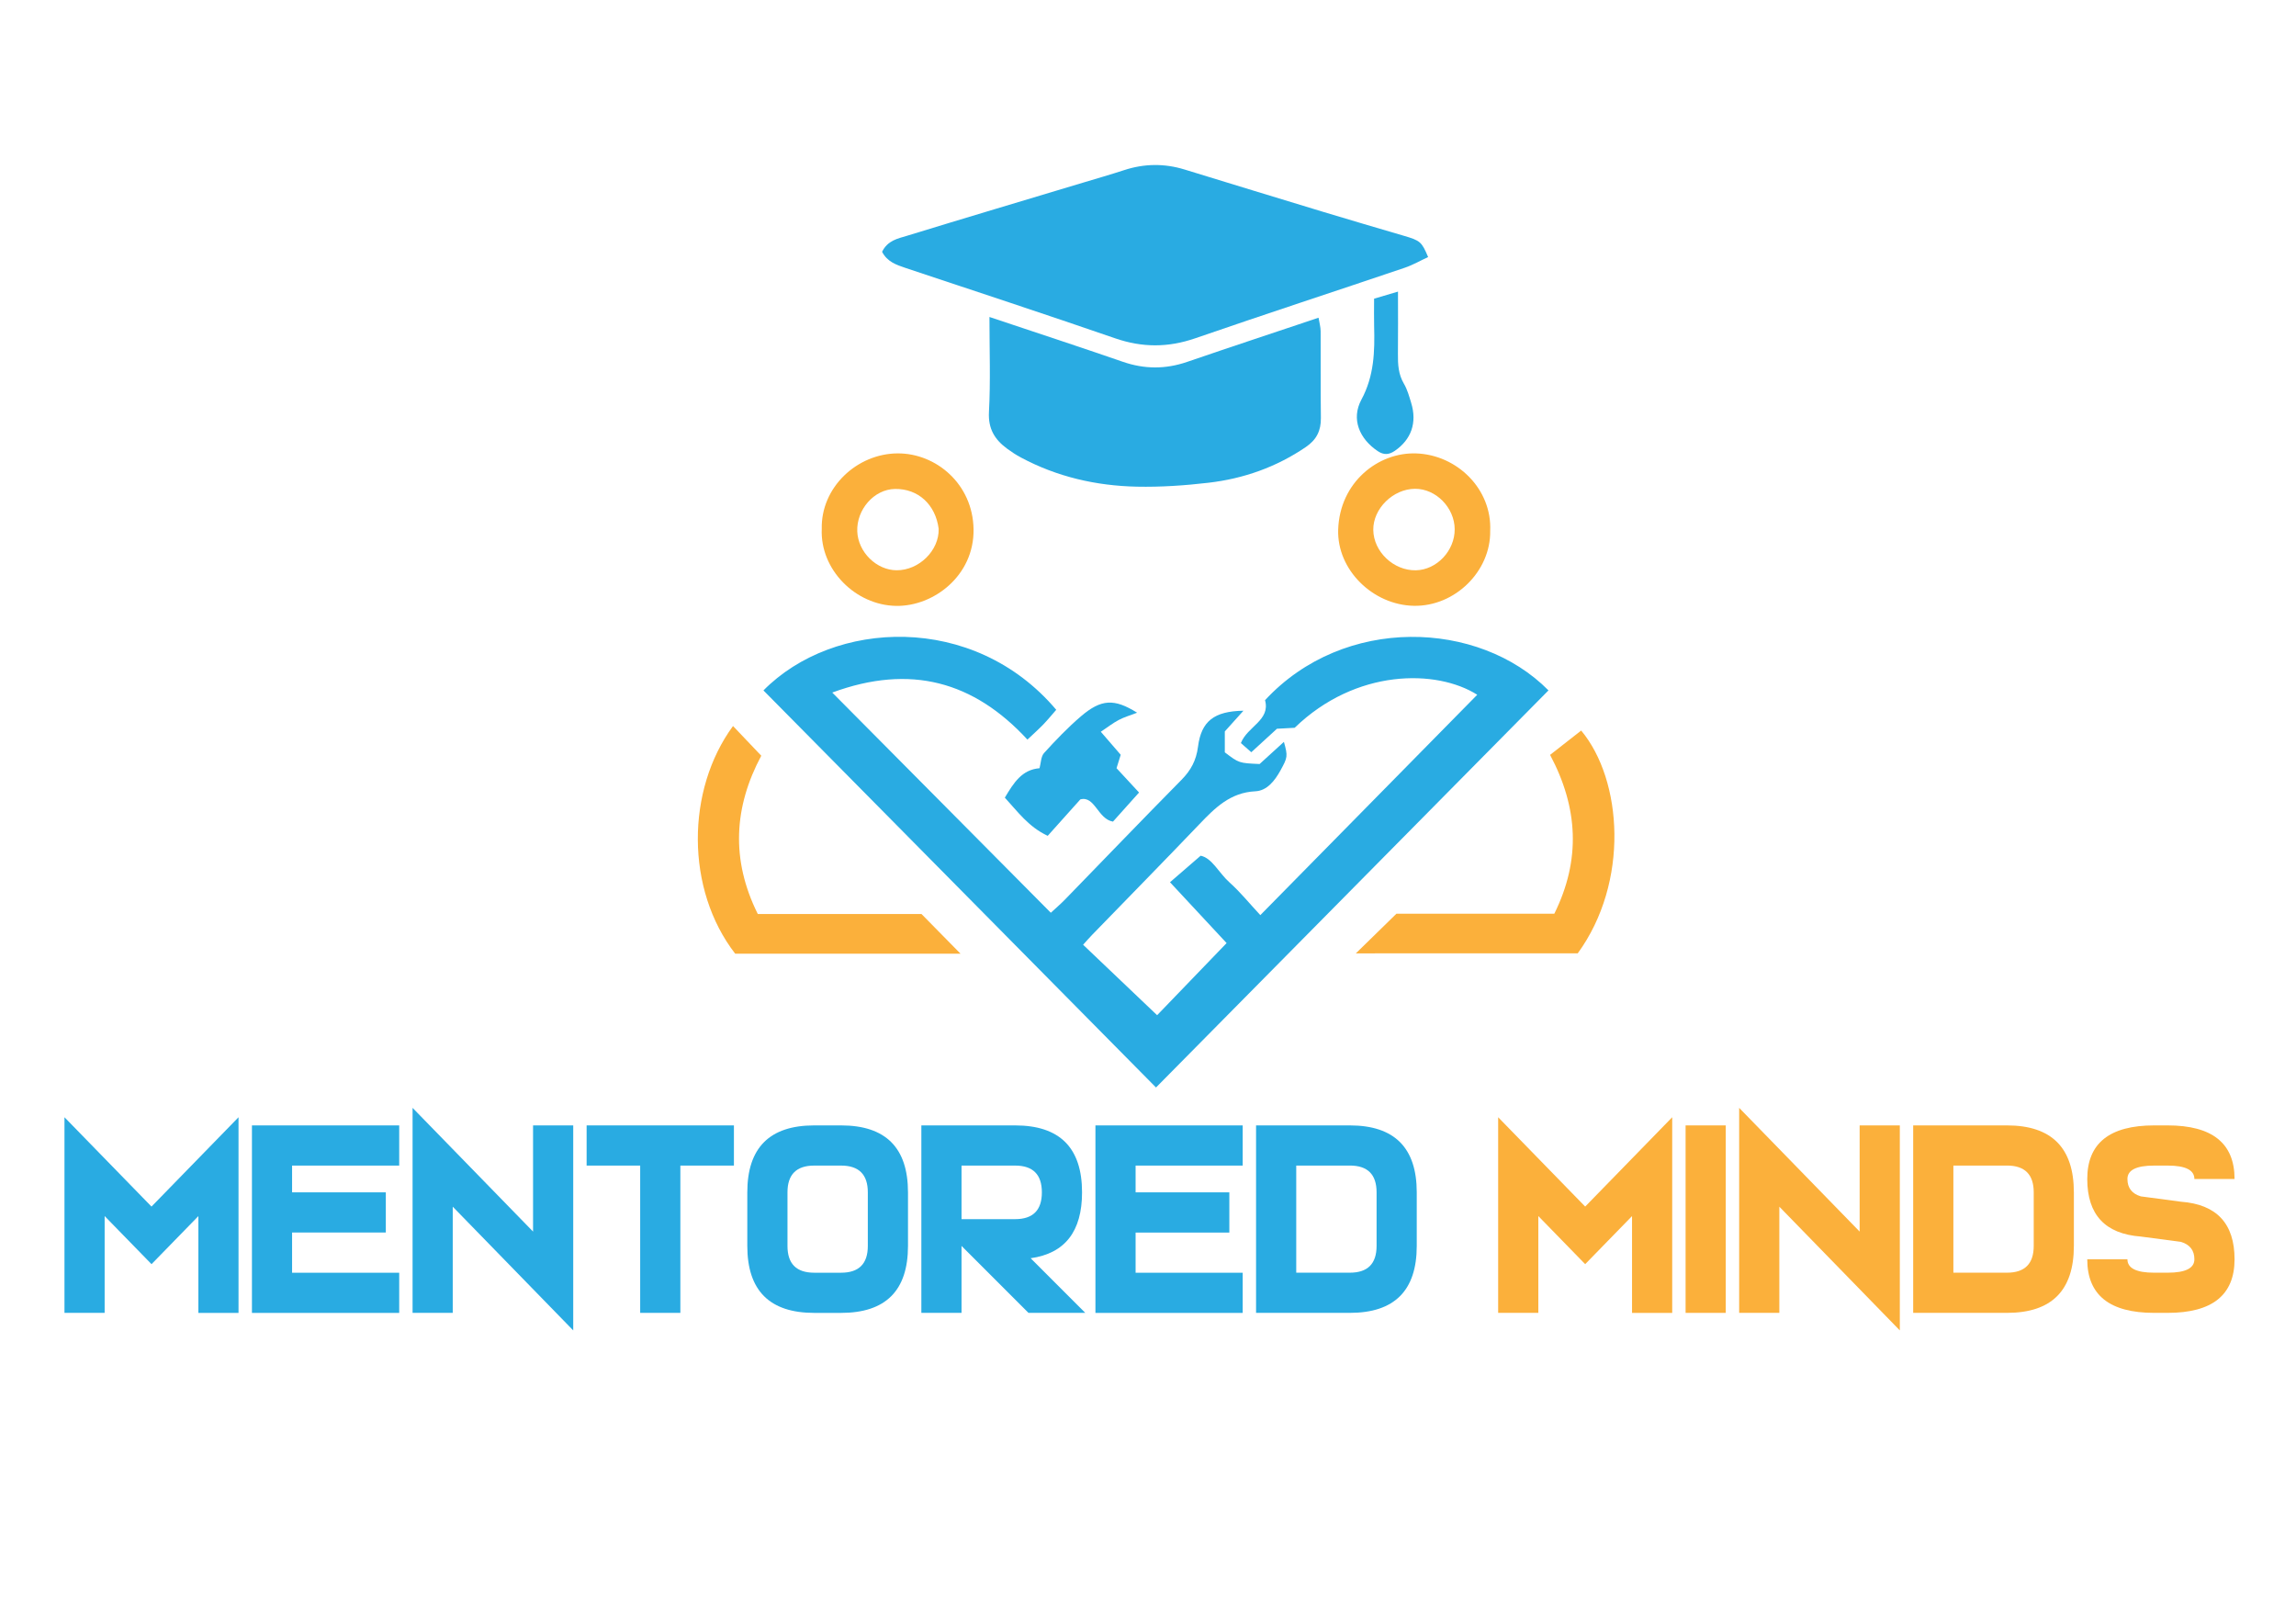
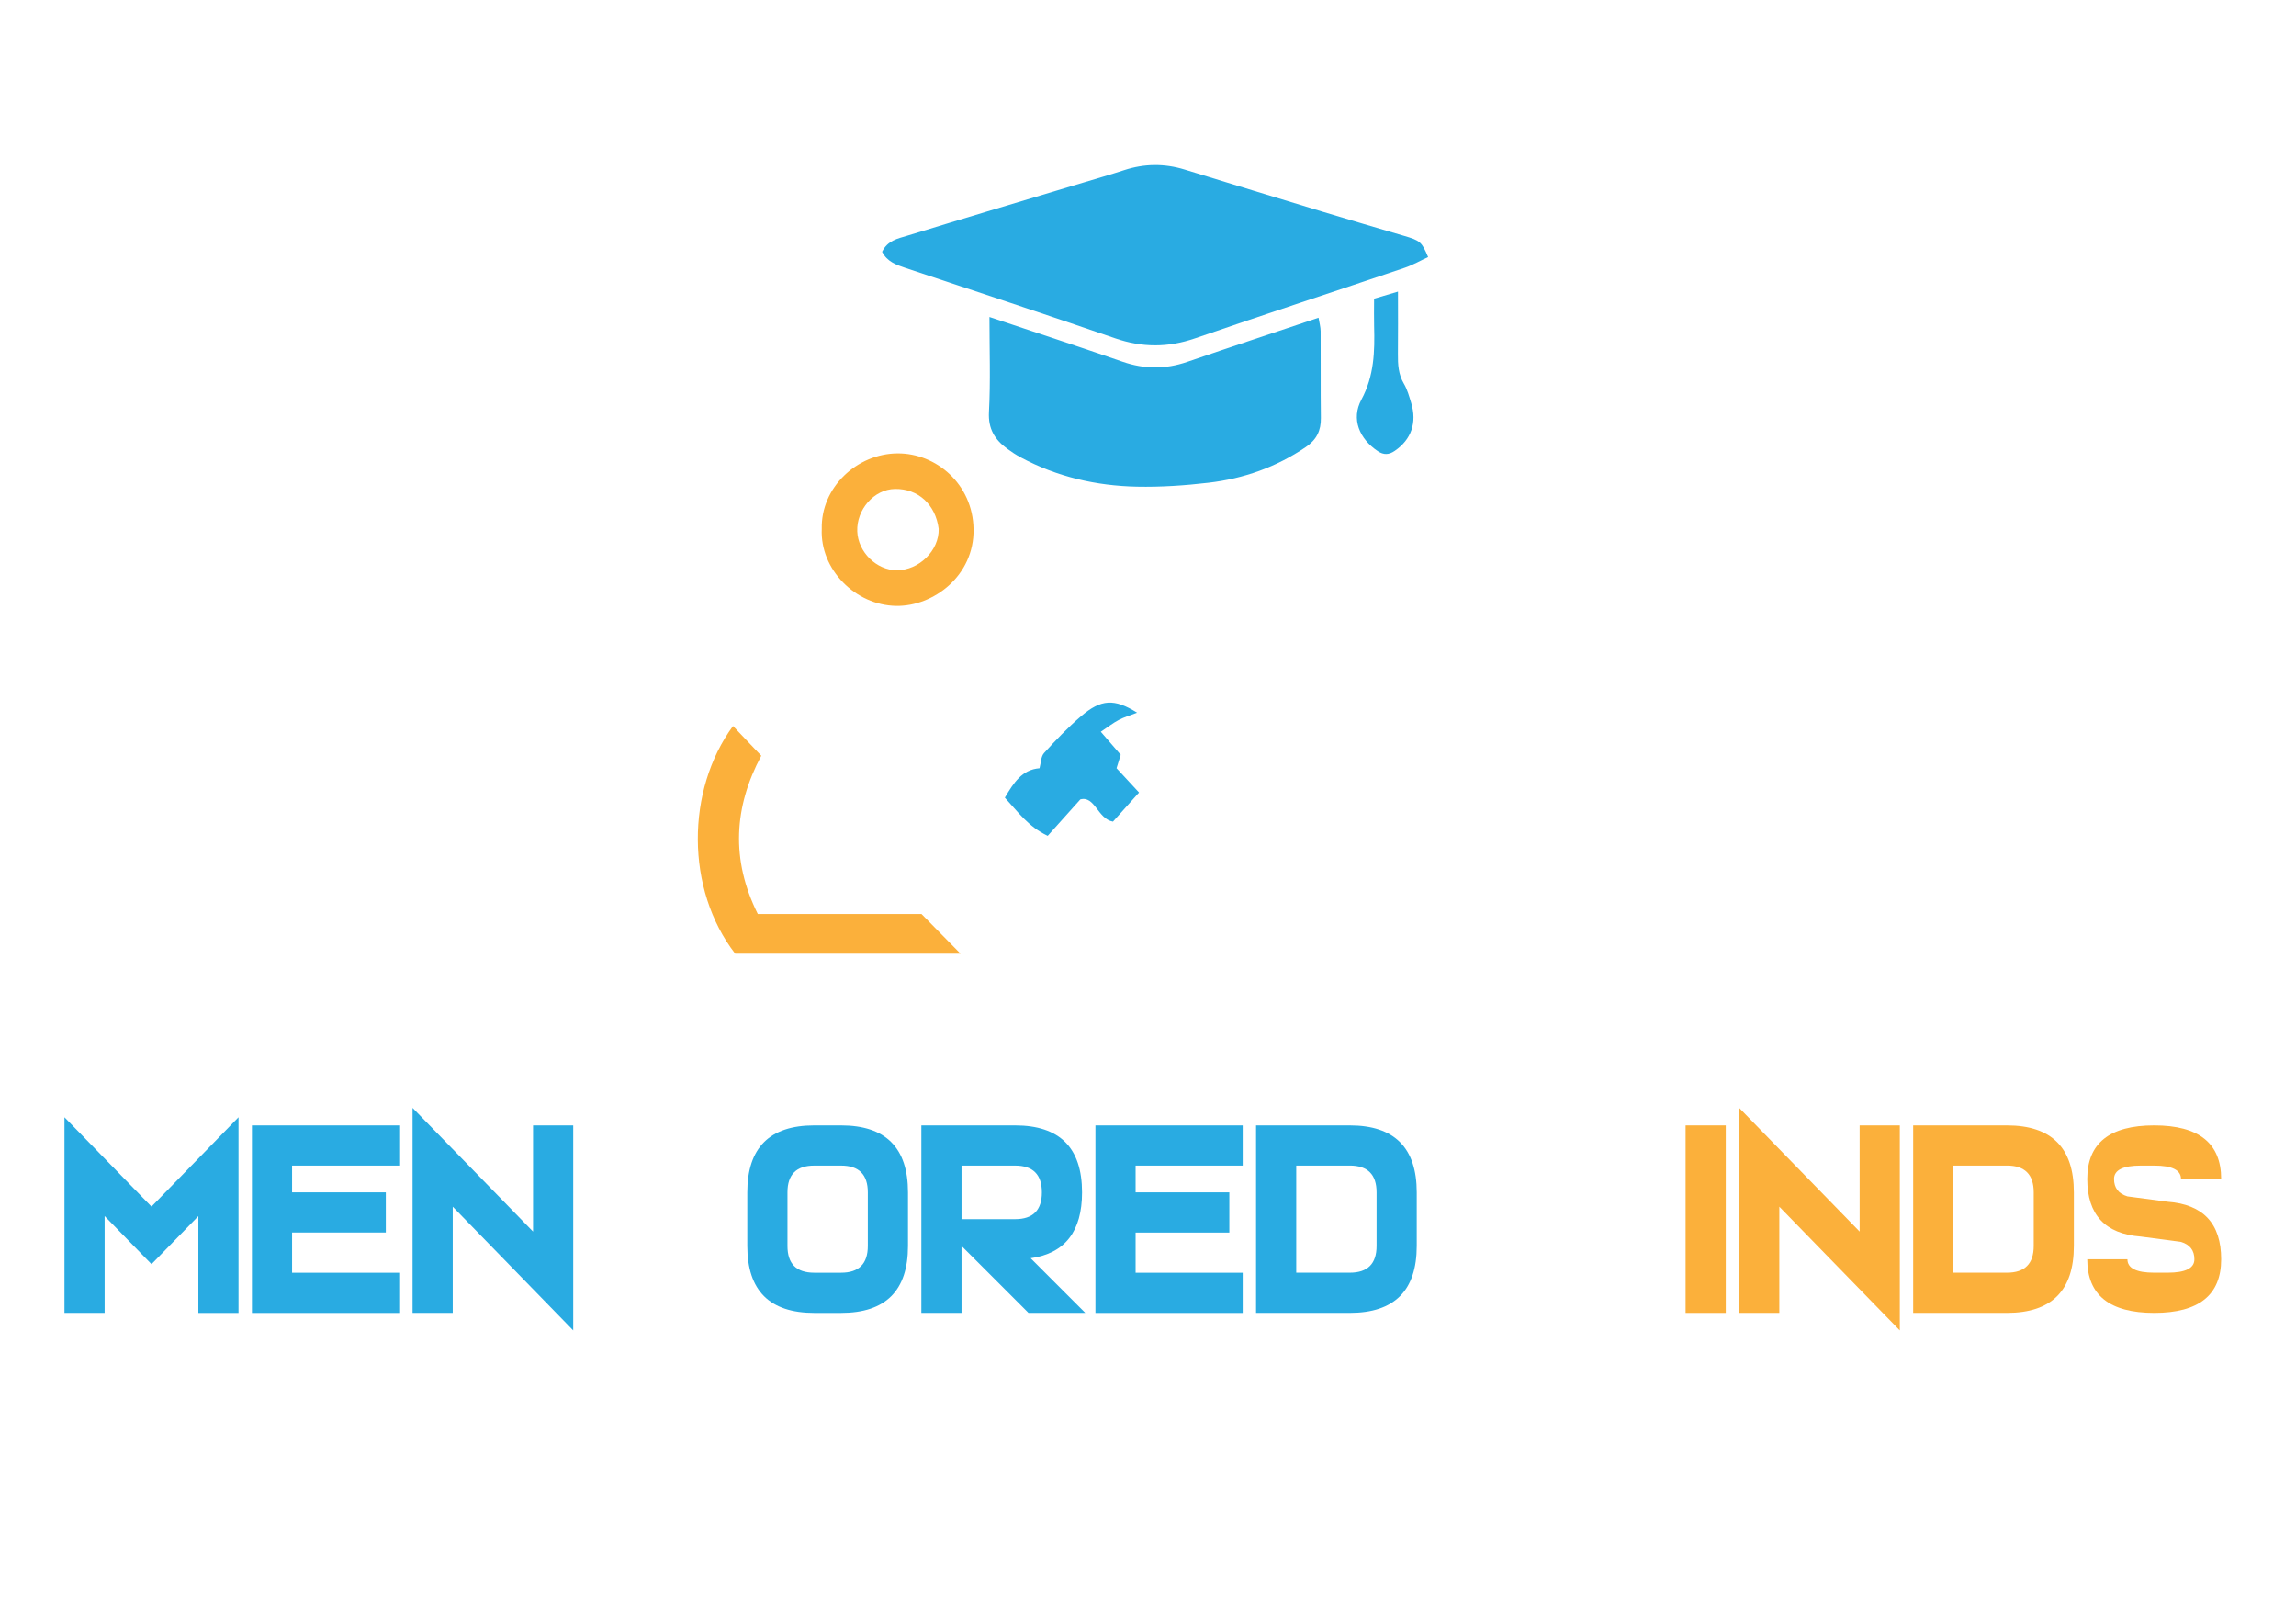
<svg xmlns="http://www.w3.org/2000/svg" version="1.1" id="Layer_1" x="0px" y="0px" viewBox="0 0 841.89 595.28" style="enable-background:new 0 0 841.89 595.28;" xml:space="preserve">
  <style type="text/css">
	.st0{fill:#29ABE2;}
	.st1{fill:#FBB03B;}
</style>
  <g>
    <path class="st0" d="M38.37,445.83v35.49H23.64V409.6l31.91,32.75l31.91-32.75v71.73H72.74v-35.49l-17.18,17.62L38.37,445.83z" />
    <path class="st0" d="M146.38,412.59v14.73H107.1v9.82h34.37v14.73H107.1v14.73h39.28v14.73h-54v-68.73H146.38z" />
    <path class="st0" d="M166.01,442.39v38.93h-14.73v-75.16l44.18,45.36v-38.93h14.73v75.16L166.01,442.39z" />
-     <path class="st0" d="M269.11,412.59v14.73h-19.64v54h-14.73v-54h-19.64v-14.73H269.11z" />
    <path class="st0" d="M274.02,437.14c0-16.36,8.18-24.55,24.55-24.55h9.82c16.36,0,24.55,8.18,24.55,24.55v19.64   c0,16.37-8.18,24.55-24.55,24.55h-9.82c-16.36,0-24.55-8.18-24.55-24.55V437.14z M298.57,427.32c-6.55,0-9.82,3.27-9.82,9.82v19.64   c0,6.55,3.27,9.82,9.82,9.82h9.82c6.55,0,9.82-3.27,9.82-9.82v-19.64c0-6.55-3.27-9.82-9.82-9.82H298.57z" />
    <path class="st0" d="M396.76,437.14c0,14.34-6.28,22.39-18.85,24.15l20.03,20.03h-20.82l-24.55-24.55v24.55h-14.73v-68.73h34.37   C388.57,412.59,396.76,420.77,396.76,437.14z M372.21,446.96c6.55,0,9.82-3.27,9.82-9.82c0-6.55-3.27-9.82-9.82-9.82h-19.64v19.64   H372.21z" />
    <path class="st0" d="M455.67,412.59v14.73h-39.27v9.82h34.37v14.73h-34.37v14.73h39.27v14.73h-54v-68.73H455.67z" />
    <path class="st0" d="M519.49,456.77c0,16.37-8.18,24.55-24.55,24.55h-34.37v-68.73h34.37c16.36,0,24.55,8.18,24.55,24.55V456.77z    M494.94,466.59c6.55,0,9.82-3.27,9.82-9.82v-19.64c0-6.55-3.27-9.82-9.82-9.82h-19.64v39.27H494.94z" />
-     <path class="st1" d="M564.07,445.83v35.49h-14.73V409.6l31.91,32.75l31.91-32.75v71.73h-14.73v-35.49l-17.18,17.62L564.07,445.83z" />
    <path class="st1" d="M632.8,481.32h-14.73v-68.73h14.73V481.32z" />
    <path class="st1" d="M652.44,442.39v38.93h-14.73v-75.16l44.18,45.36v-38.93h14.73v75.16L652.44,442.39z" />
    <path class="st1" d="M760.44,456.77c0,16.37-8.18,24.55-24.55,24.55h-34.37v-68.73h34.37c16.36,0,24.55,8.18,24.55,24.55V456.77z    M735.9,466.59c6.55,0,9.82-3.27,9.82-9.82v-19.64c0-6.55-3.27-9.82-9.82-9.82h-19.64v39.27H735.9z" />
-     <path class="st1" d="M789.9,481.32c-16.37,0-24.55-6.55-24.55-19.64h14.73c0,3.27,3.27,4.91,9.82,4.91h4.91   c6.55,0,9.82-1.64,9.82-4.91c0-3.27-1.64-5.4-4.91-6.38l-14.73-1.96c-13.09-0.98-19.64-8.02-19.64-21.11s8.18-19.64,24.55-19.64   h4.91c16.37,0,24.55,6.55,24.55,19.64h-14.73c0-3.27-3.27-4.91-9.82-4.91h-4.91c-6.55,0-9.82,1.64-9.82,4.91s1.64,5.4,4.91,6.38   l14.73,1.96c13.09,0.98,19.64,8.02,19.64,21.11c0,13.09-8.18,19.64-24.55,19.64H789.9z" />
+     <path class="st1" d="M789.9,481.32c-16.37,0-24.55-6.55-24.55-19.64h14.73c0,3.27,3.27,4.91,9.82,4.91h4.91   c6.55,0,9.82-1.64,9.82-4.91c0-3.27-1.64-5.4-4.91-6.38l-14.73-1.96c-13.09-0.98-19.64-8.02-19.64-21.11s8.18-19.64,24.55-19.64   c16.37,0,24.55,6.55,24.55,19.64h-14.73c0-3.27-3.27-4.91-9.82-4.91h-4.91c-6.55,0-9.82,1.64-9.82,4.91s1.64,5.4,4.91,6.38   l14.73,1.96c13.09,0.98,19.64,8.02,19.64,21.11c0,13.09-8.18,19.64-24.55,19.64H789.9z" />
  </g>
  <g>
-     <path class="st0" d="M449.77,345.75c-6.35-6.83-13.45-14.45-20.76-22.31c3.26-2.82,6.74-5.83,11.24-9.72   c4.17,0.81,6.67,6.31,10.63,9.84c3.89,3.47,7.2,7.59,11.25,11.94c26.96-27.39,53.22-54.06,79.54-80.79   c-14.89-9.42-44.47-9.66-66.95,12.11c-2.06,0.11-4.24,0.23-6.49,0.35c-3.05,2.79-6.06,5.54-9.41,8.61   c-1.44-1.27-2.56-2.25-3.82-3.36c2.4-6.12,10.9-8.34,8.86-15.72c28.95-31.29,78.44-29.4,103.93-3.59   c-47.73,48.28-95.46,96.56-143.91,145.58c-48.19-48.74-96.07-97.15-143.94-145.57c25.67-26.02,77.08-28.69,107.36,7.1   c-1.53,1.74-3.05,3.62-4.72,5.35c-1.7,1.76-3.53,3.39-5.84,5.58c-19.67-21.3-42.85-27.82-71.57-17.25   c27.13,27.33,53.46,53.85,80.14,80.73c1.61-1.49,3.45-3.05,5.13-4.77c14.25-14.64,28.4-29.39,42.76-43.93   c3.46-3.5,5.44-7.15,6.08-12.17c1.2-9.38,5.92-13.02,16.66-13.2c-2.58,2.87-4.63,5.15-6.83,7.6c0,2.52,0,5.22,0,7.66   c5.2,3.95,5.2,3.95,12.76,4.28c2.77-2.52,5.78-5.27,8.91-8.12c1.49,5.3,1.36,5.71-1.27,10.49c-2.09,3.79-4.94,7.42-9.19,7.63   c-9.26,0.45-14.86,6.13-20.63,12.17c-12.98,13.57-26.14,26.97-39.22,40.45c-1.11,1.14-2.15,2.35-3.32,3.64   c9.28,8.83,18.21,17.34,27.14,25.83C432.55,363.62,441.49,354.34,449.77,345.75z" />
    <path class="st1" d="M268.78,266.17c3.38,3.55,6.74,7.09,10.36,10.89c-10.01,18.73-11.24,38.07-1.27,58.04c20.3,0,40.14,0,60.03,0   c4.57,4.65,8.93,9.08,14.29,14.53c-28.75,0-55.75,0-82.62,0C251.35,326.08,251.54,289.65,268.78,266.17z" />
-     <path class="st1" d="M497.16,349.52c4.74-4.63,9.2-8.99,14.88-14.54c17.89,0,37.73,0,57.89,0c9.78-19.74,8.76-38.86-1.55-58.23   c3.79-2.96,7.66-5.99,11.4-8.92c15.18,18.17,17.73,55.6-1.26,81.68C551.64,349.52,524.48,349.52,497.16,349.52z" />
    <path class="st1" d="M301.32,193.88c-0.35-15.18,12.91-27.59,27.83-27.66c14.05-0.07,27.58,11.19,27.83,27.82   c0.26,17-14.67,28.33-28.42,28.09C313.66,221.87,300.65,208.8,301.32,193.88z M344.19,193.88c-1.15-8.91-7.51-14.75-16.02-14.62   c-7.72,0.12-14.15,7.62-13.83,15.59c0.31,7.56,7.04,14.19,14.43,14.22C337,209.11,344.38,201.83,344.19,193.88z" />
-     <path class="st1" d="M546.42,194.6c0.25,14.85-12.95,27.78-27.98,27.5c-15.04-0.28-28.25-13.21-27.76-27.95   c0.57-17.33,14.64-28.42,28.62-27.92C534.4,166.77,547.1,179.4,546.42,194.6z M533.4,194c-0.06-7.88-6.86-14.82-14.51-14.8   c-8.07,0.02-15.45,7.28-15.34,15.09c0.11,7.99,7.46,14.95,15.63,14.79C526.83,208.92,533.46,201.89,533.4,194z" />
    <path class="st0" d="M396.13,293.08c-4.55,5.08-8.1,9.04-11.96,13.35c-7.12-3.35-11-8.89-15.72-14   c3.27-5.48,6.24-10.25,12.72-10.79c0.53-1.91,0.5-4.29,1.66-5.57c4.26-4.69,8.67-9.3,13.48-13.42c7.48-6.4,12.26-6.61,20.64-1.36   c-2.51,0.97-4.72,1.6-6.71,2.65c-2.15,1.13-4.09,2.66-6.6,4.33c2.52,2.92,4.81,5.56,7.3,8.44c-0.46,1.47-0.92,2.98-1.53,4.92   c2.51,2.72,5.28,5.7,8.25,8.92c-3.37,3.76-6.45,7.2-9.56,10.67C402.51,300.26,401.45,291.61,396.13,293.08z" />
  </g>
  <g>
    <path class="st0" d="M323.44,92.31c2.08-4.22,5.81-4.85,9.07-5.85c21.51-6.6,43.07-13.02,64.62-19.5   c5.03-1.51,10.08-2.96,15.07-4.59c7.4-2.42,14.77-2.5,22.2-0.21c16.97,5.21,33.95,10.41,50.94,15.56   c9.81,2.97,19.65,5.85,29.48,8.74c5.93,1.74,6.5,2.19,8.84,7.78c-2.82,1.3-5.59,2.91-8.57,3.92c-25.6,8.66-51.3,17.05-76.85,25.87   c-9.93,3.43-19.4,3.43-29.34,0c-25.55-8.82-51.23-17.25-76.87-25.8C328.68,97.09,325.35,96.01,323.44,92.31z" />
    <path class="st0" d="M362.81,116.21c17.19,5.75,33.09,10.96,48.91,16.43c7.91,2.73,15.62,2.76,23.53,0.05   c15.84-5.43,31.74-10.68,48.23-16.21c0.3,1.82,0.76,3.39,0.77,4.96c0.07,10.59-0.05,21.19,0.09,31.78   c0.06,4.68-1.58,7.99-5.56,10.7c-10.82,7.35-22.78,11.56-35.62,13.06c-8.7,1.02-17.53,1.62-26.28,1.44   c-14.93-0.31-29.29-3.6-42.58-10.72c-1.77-0.95-3.46-2.06-5.07-3.25c-4.48-3.32-6.93-7.24-6.6-13.41   C363.24,139.77,362.81,128.45,362.81,116.21z" />
    <path class="st0" d="M503.85,109.5c2.92-0.87,5.38-1.59,8.76-2.59c0,8.39,0.06,15.63-0.02,22.87c-0.04,3.81,0.15,7.44,2.19,10.89   c1.25,2.11,1.92,4.6,2.65,6.98c2.25,7.29,0.06,13.49-6,17.64c-2.12,1.45-4.01,1.58-6.22,0.11c-6.76-4.51-9.85-11.78-6.01-18.9   c4.69-8.7,4.91-17.66,4.66-26.95C503.78,116.54,503.85,113.52,503.85,109.5z" />
  </g>
</svg>